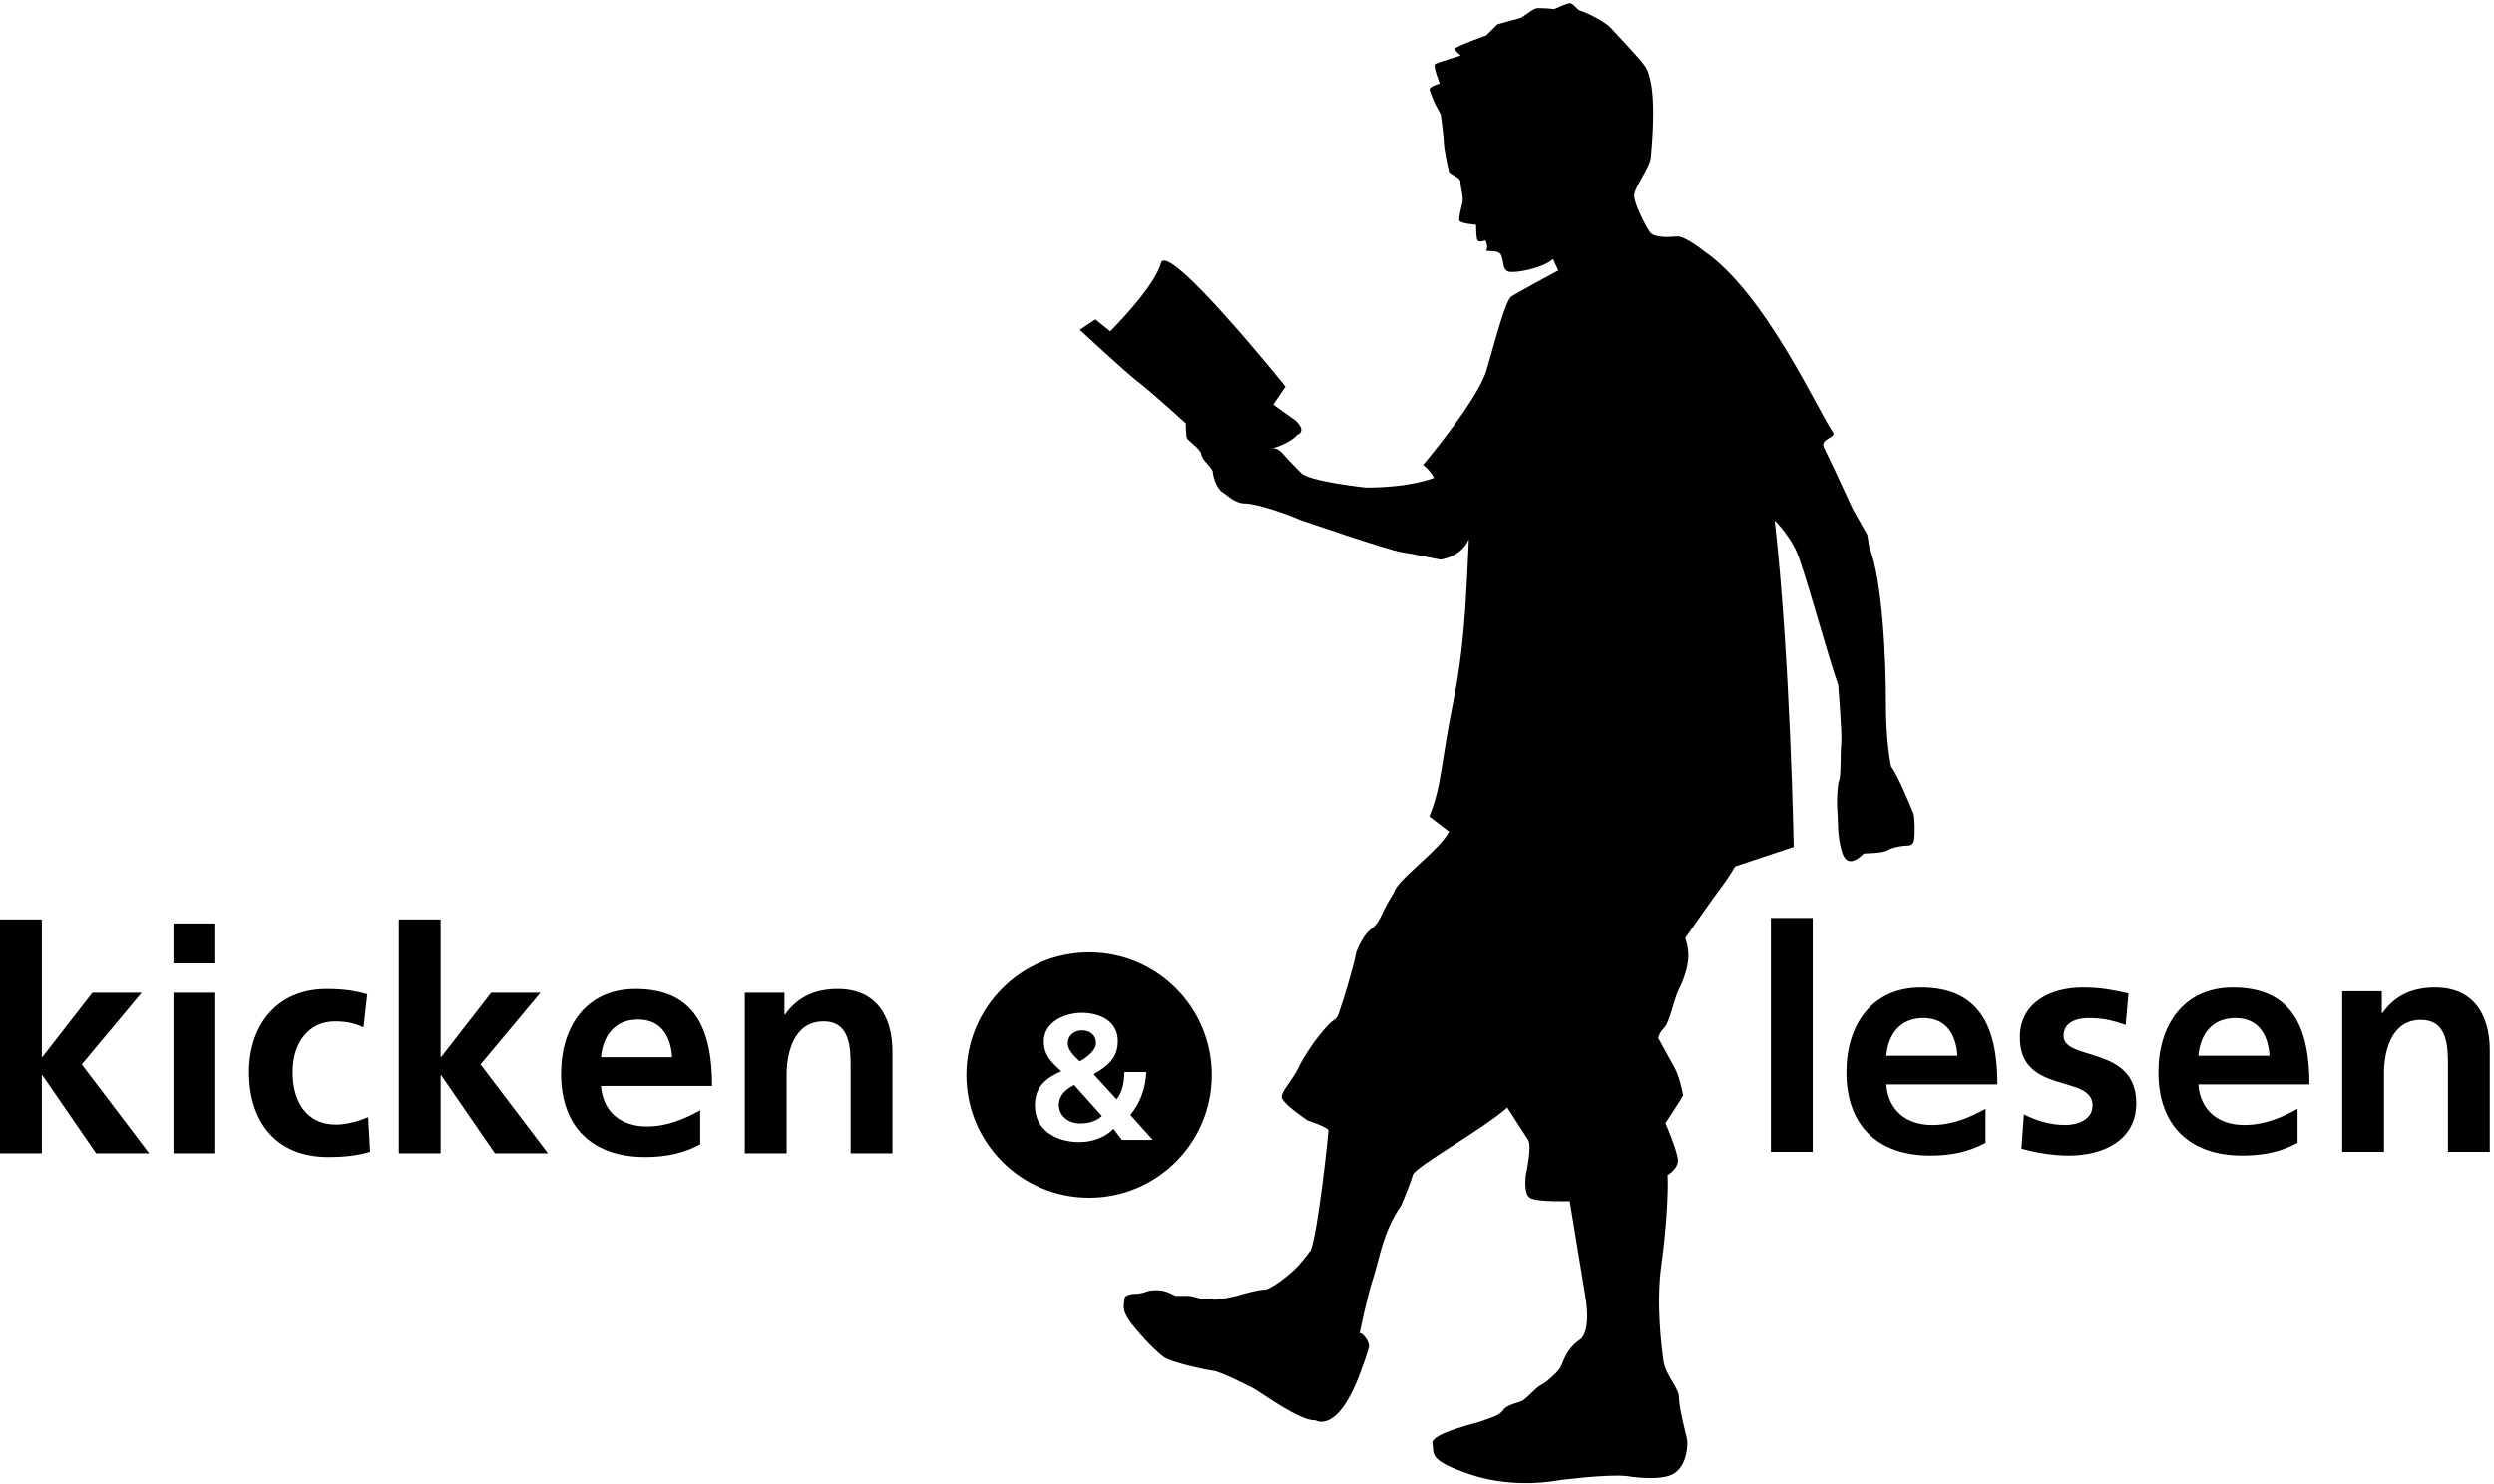
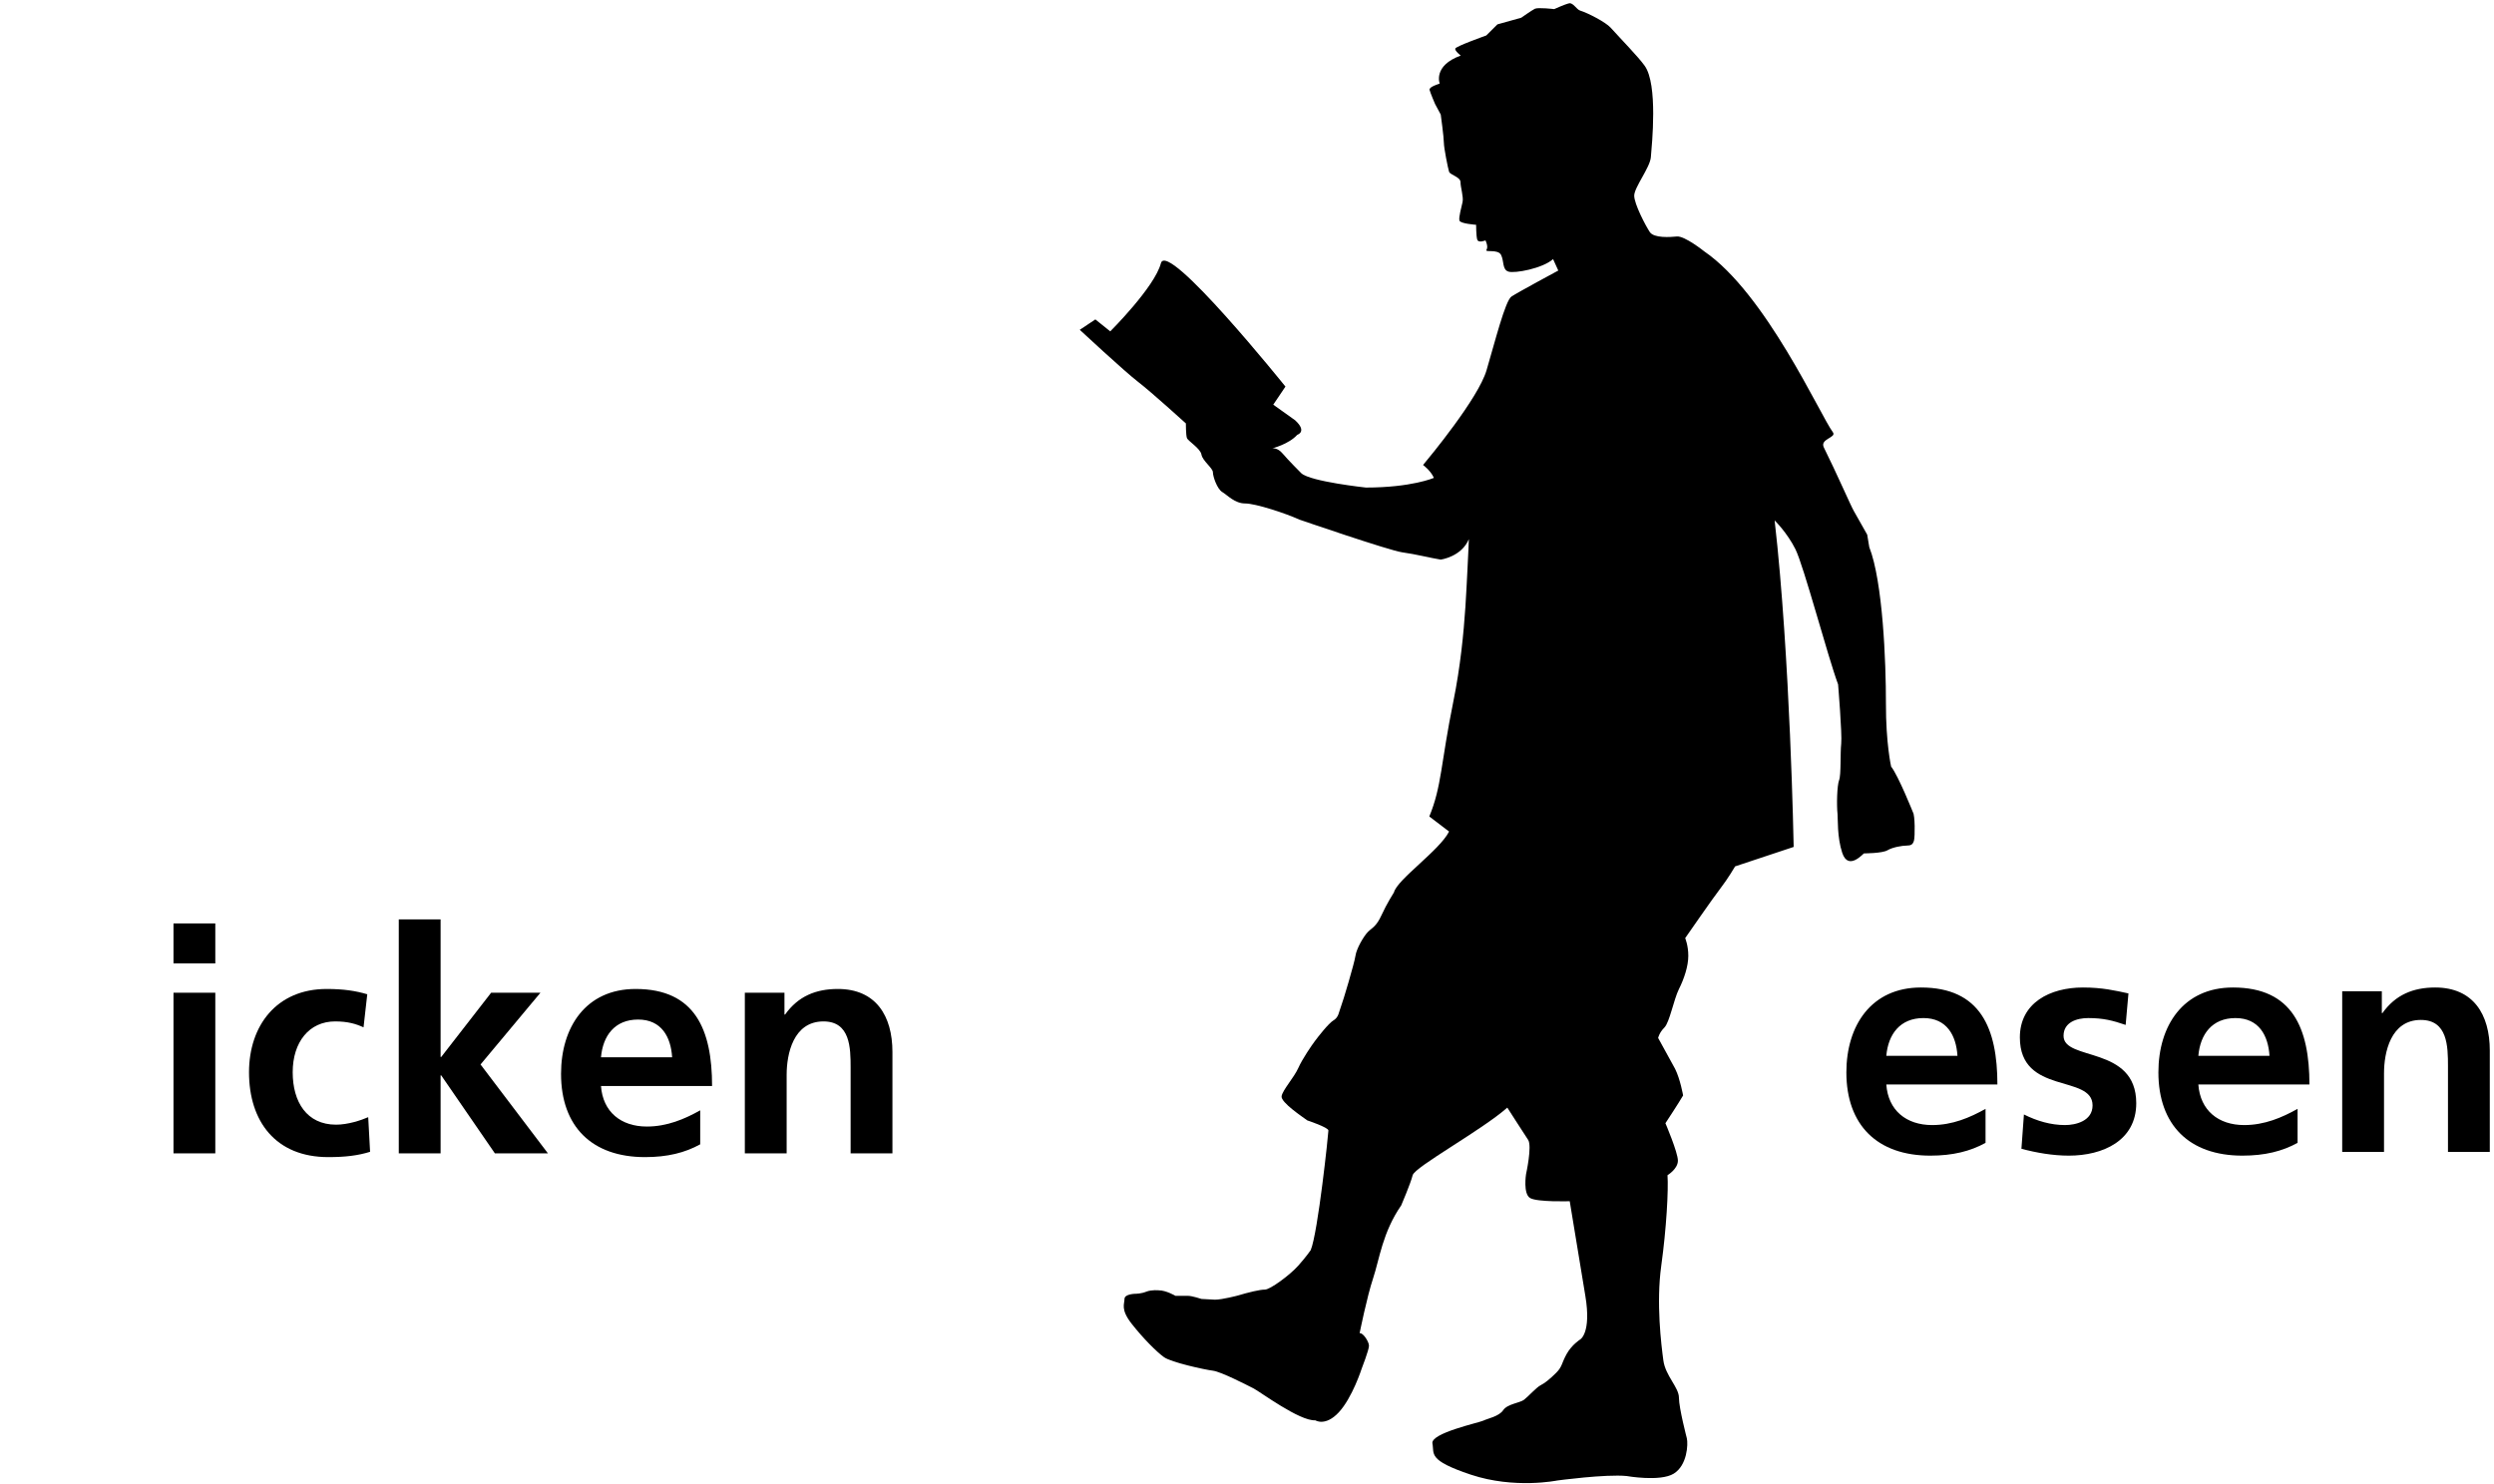
<svg xmlns="http://www.w3.org/2000/svg" width="252" height="150" viewBox="0 0 252 150">
  <g fill-rule="evenodd">
-     <path d="M145.577,11.579 C145.577,11.579 145.892,13.891 145.892,14.417 C145.892,14.942 146.312,17.044 146.418,17.36 C146.523,17.675 147.574,17.885 147.574,18.411 C147.574,18.936 147.889,19.882 147.784,20.408 C147.679,20.933 147.364,21.984 147.469,22.299 C147.574,22.614 149.15,22.72 149.15,22.72 C149.15,22.72 149.15,23.771 149.255,24.191 C149.361,24.611 150.096,24.296 150.096,24.296 C150.096,24.296 150.411,24.926 150.201,25.242 C149.991,25.557 151.357,25.137 151.673,25.768 C151.988,26.398 151.778,27.238 152.408,27.449 C153.039,27.659 155.876,27.134 156.927,26.188 L157.453,27.344 C157.453,27.344 153.354,29.551 152.724,29.971 C152.093,30.392 151.042,34.596 150.201,37.434 C149.361,40.271 144.447,46.209 143.79,46.997 C143.79,46.997 144.568,47.565 144.884,48.3 C144.884,48.3 142.635,49.278 138.01,49.278 C138.01,49.278 132.44,48.679 131.494,47.838 C131.494,47.838 130.127,46.472 129.601,45.841 C129.075,45.211 128.55,45.316 128.55,45.316 C128.55,45.316 130.233,44.895 131.074,43.95 C131.074,43.95 132.124,43.634 130.863,42.478 L128.654,40.901 L129.885,39.073 C129.885,39.073 117.931,24.191 117.3,26.608 C116.669,29.025 112.182,33.492 112.182,33.492 L110.679,32.284 L109.102,33.335 C109.102,33.335 113.622,37.538 114.988,38.589 C116.354,39.64 119.823,42.793 119.823,42.793 C119.823,42.793 119.822,43.95 119.927,44.265 C120.033,44.58 121.294,45.316 121.399,45.946 C121.504,46.577 122.555,47.312 122.555,47.733 C122.555,48.153 122.975,49.414 123.5,49.73 C124.026,50.045 124.762,50.886 125.814,50.886 C126.866,50.886 129.916,51.884 131.284,52.515 C131.284,52.515 140.388,55.65 141.688,55.825 C143.047,56.008 144.557,56.4 145.577,56.561 C145.577,56.561 147.679,56.277 148.415,54.49 C148.415,54.49 148.375,55.777 148.268,57.715 C148.217,58.632 148.166,59.871 148.068,61.339 C147.892,63.981 147.569,67.366 146.838,70.96 C145.577,77.162 145.682,79.473 144.421,82.522 L146.418,84.045 C145.472,85.937 141.174,88.89 140.848,90.193 C140.848,90.193 140.112,91.35 139.587,92.506 C139.061,93.662 138.64,93.767 138.22,94.188 C137.8,94.608 137.064,95.869 136.959,96.604 C136.854,97.34 135.698,101.228 135.488,101.754 C135.277,102.28 135.277,102.805 134.752,103.12 C134.226,103.436 133.175,104.802 132.86,105.223 C132.545,105.643 131.599,107.009 131.178,107.955 C130.758,108.901 129.602,110.162 129.496,110.793 C129.391,111.423 131.673,112.926 132.093,113.241 C132.093,113.241 134.226,113.946 134.226,114.261 C134.226,114.576 133.175,124.561 132.44,126.348 C132.44,126.348 132.02,126.978 131.178,127.924 C130.338,128.87 128.339,130.341 127.813,130.341 C127.287,130.341 126.13,130.625 125.078,130.94 C125.078,130.94 123.5,131.361 122.765,131.361 L121.399,131.287 C121.399,131.287 120.453,130.972 120.033,130.972 C119.612,130.972 118.772,130.972 118.772,130.972 C118.772,130.972 117.825,130.415 117.09,130.415 C117.09,130.415 116.354,130.341 115.828,130.551 C115.303,130.762 114.777,130.762 114.777,130.762 C114.777,130.762 113.622,130.762 113.622,131.287 C113.622,131.812 113.201,132.338 114.357,133.809 C115.513,135.28 116.88,136.647 117.615,137.172 C118.351,137.698 121.714,138.434 122.555,138.538 C123.396,138.644 126.025,140.01 126.656,140.325 C127.287,140.64 131.326,143.657 132.902,143.552 C132.902,143.552 133.911,144.214 135.277,142.743 C136.644,141.271 137.589,138.329 137.589,138.329 C137.589,138.329 138.325,136.437 138.325,136.016 C138.325,135.596 137.695,134.65 137.379,134.755 C137.379,134.755 138.115,131.077 138.746,129.185 C139.376,127.293 139.691,124.561 141.583,121.828 C141.583,121.828 142.529,119.621 142.739,118.78 C142.95,117.939 149.676,114.261 152.303,111.949 C152.303,111.949 153.985,114.576 154.405,115.207 C154.825,115.838 154.195,118.675 154.195,118.675 C154.195,118.675 153.879,120.672 154.615,121.092 C155.351,121.513 158.609,121.408 158.609,121.408 C158.609,121.408 159.555,127.188 160.186,130.972 C160.816,134.755 159.66,135.386 159.66,135.386 C159.66,135.386 158.819,135.911 158.294,136.857 C157.768,137.802 157.874,138.118 157.243,138.749 C156.613,139.379 156.087,139.8 155.666,140.01 C155.246,140.22 154.405,141.166 153.985,141.481 C153.564,141.797 152.303,141.901 151.883,142.532 C151.463,143.162 150.306,143.374 149.886,143.583 C149.465,143.793 144.525,144.844 144.736,145.896 C144.947,146.946 144.211,147.577 148.625,149.049 C153.039,150.52 157.348,149.637 157.348,149.637 C157.348,149.637 162.257,148.975 164.359,149.185 C164.359,149.185 167.752,149.785 169.119,148.943 C170.485,148.102 170.579,145.967 170.443,145.37 C170.443,145.37 169.644,142.322 169.644,141.271 C169.644,140.22 168.278,139.064 168.068,137.488 C167.858,135.911 167.332,131.708 167.858,127.924 C168.383,124.14 168.593,120.251 168.488,118.78 C168.488,118.78 169.539,118.149 169.539,117.309 C169.539,116.468 168.278,113.525 168.278,113.525 C168.278,113.525 169.644,111.455 170.065,110.719 C170.065,110.719 169.78,109.079 169.255,108.029 L167.542,104.908 C167.542,104.908 167.647,104.382 168.173,103.856 C168.699,103.331 169.119,101.019 169.644,99.967 C170.17,98.917 170.59,97.656 170.59,96.604 C170.59,95.553 170.275,94.818 170.275,94.818 C170.275,94.818 173.113,90.719 173.848,89.773 C174.584,88.827 175.32,87.566 175.32,87.566 L181.237,85.6 C181.237,85.6 180.889,66.367 179.313,52.599 C179.313,52.599 180.575,53.828 181.415,55.51 C182.256,57.192 184.674,66.336 185.725,69.173 C185.725,69.173 186.145,74.219 186.04,75.164 C185.934,76.11 186.039,78.317 185.83,78.843 C185.619,79.368 185.566,81.365 185.672,82.311 C185.713,82.679 185.616,84.614 186.145,86.2 C186.775,88.091 188.329,86.183 188.352,86.252 C188.352,86.252 190.191,86.252 190.716,85.937 C191.242,85.622 192.24,85.464 192.661,85.464 C193.081,85.464 193.291,85.359 193.397,84.938 C193.501,84.518 193.502,82.416 193.291,82.101 C193.291,82.101 191.821,78.423 191.085,77.477 C191.085,77.477 190.549,75.169 190.559,71.064 C190.568,66.917 190.243,58.768 188.877,55.3 L188.667,54.039 C188.667,54.039 187.721,52.357 187.301,51.622 C186.986,51.07 185.604,47.878 184.287,45.227 C183.849,44.344 185.613,44.238 185.199,43.687 C183.938,42.005 178.42,29.656 172.193,25.4 C172.193,25.4 170.223,23.823 169.434,23.902 C168.773,23.968 167.122,24.086 166.701,23.455 C166.281,22.825 165.125,20.618 165.125,19.777 C165.125,18.936 166.721,16.941 166.807,15.888 C166.912,14.6 167.542,8.531 166.176,6.639 C165.491,5.69 163.805,3.975 162.739,2.793 C162.245,2.245 160.455,1.314 159.66,1.07 C159.306,0.961 158.95,0.255 158.556,0.334 C158.162,0.412 157.041,0.92 157.041,0.92 C157.041,0.92 155.403,0.728 155.088,0.886 C154.773,1.043 153.709,1.792 153.709,1.792 L151.305,2.462 L150.175,3.586 C150.175,3.586 147.127,4.669 147.048,4.905 C146.969,5.142 147.6,5.615 147.6,5.615 C147.6,5.615 145.235,6.324 144.999,6.482 C144.762,6.639 145.472,8.452 145.472,8.452 C145.472,8.452 144.368,8.768 144.447,9.083 C144.525,9.399 144.999,10.502 144.999,10.502 L145.577,11.579" />
-     <path d="M110.048,96.258 C116.897,96.258 122.45,101.811 122.45,108.66 C122.45,115.509 116.897,121.062 110.048,121.062 C103.199,121.062 97.647,115.509 97.647,108.66 C97.647,101.811 103.199,96.258 110.048,96.258 Z M109.312,102.37 C107.537,102.37 105.473,103.33 105.473,105.249 C105.473,106.697 106.252,107.367 107.229,108.29 C105.22,109.141 104.568,110.245 104.568,111.766 C104.568,114.138 106.578,115.441 109.076,115.441 C110.325,115.441 111.629,115.007 112.516,114.101 L112.516,114.101 L113.367,115.224 L116.481,115.224 L114.218,112.689 C115.232,111.476 115.757,109.974 115.829,108.362 L115.829,108.362 L113.62,108.362 C113.584,109.34 113.439,110.409 112.824,111.114 L112.824,111.114 L110.506,108.579 C111.882,107.783 112.951,106.969 112.951,105.23 C112.951,103.184 111.086,102.37 109.312,102.37 Z M108.533,109.666 L111.339,112.799 C110.778,113.342 109.981,113.558 109.13,113.558 C107.954,113.558 106.994,112.799 106.994,111.694 C106.994,110.698 107.7,110.1 108.533,109.666 L108.533,109.666 Z M109.348,104.144 C110.072,104.144 110.742,104.561 110.742,105.448 C110.742,106.19 109.728,106.95 109.094,107.276 C108.605,106.787 107.899,106.19 107.899,105.484 C107.899,104.561 108.624,104.144 109.348,104.144 Z" />
-     <polyline points="0 92.925 4.225 92.925 4.225 106.83 4.288 106.83 9.333 100.335 14.314 100.335 8.261 107.587 15.071 116.573 9.711 116.573 4.288 108.69 4.225 108.69 4.225 116.573 0 116.573 0 92.925" />
+     <path d="M145.577,11.579 C145.577,11.579 145.892,13.891 145.892,14.417 C145.892,14.942 146.312,17.044 146.418,17.36 C146.523,17.675 147.574,17.885 147.574,18.411 C147.574,18.936 147.889,19.882 147.784,20.408 C147.679,20.933 147.364,21.984 147.469,22.299 C147.574,22.614 149.15,22.72 149.15,22.72 C149.15,22.72 149.15,23.771 149.255,24.191 C149.361,24.611 150.096,24.296 150.096,24.296 C150.096,24.296 150.411,24.926 150.201,25.242 C149.991,25.557 151.357,25.137 151.673,25.768 C151.988,26.398 151.778,27.238 152.408,27.449 C153.039,27.659 155.876,27.134 156.927,26.188 L157.453,27.344 C157.453,27.344 153.354,29.551 152.724,29.971 C152.093,30.392 151.042,34.596 150.201,37.434 C149.361,40.271 144.447,46.209 143.79,46.997 C143.79,46.997 144.568,47.565 144.884,48.3 C144.884,48.3 142.635,49.278 138.01,49.278 C138.01,49.278 132.44,48.679 131.494,47.838 C131.494,47.838 130.127,46.472 129.601,45.841 C129.075,45.211 128.55,45.316 128.55,45.316 C128.55,45.316 130.233,44.895 131.074,43.95 C131.074,43.95 132.124,43.634 130.863,42.478 L128.654,40.901 L129.885,39.073 C129.885,39.073 117.931,24.191 117.3,26.608 C116.669,29.025 112.182,33.492 112.182,33.492 L110.679,32.284 L109.102,33.335 C109.102,33.335 113.622,37.538 114.988,38.589 C116.354,39.64 119.823,42.793 119.823,42.793 C119.823,42.793 119.822,43.95 119.927,44.265 C120.033,44.58 121.294,45.316 121.399,45.946 C121.504,46.577 122.555,47.312 122.555,47.733 C122.555,48.153 122.975,49.414 123.5,49.73 C124.026,50.045 124.762,50.886 125.814,50.886 C126.866,50.886 129.916,51.884 131.284,52.515 C131.284,52.515 140.388,55.65 141.688,55.825 C143.047,56.008 144.557,56.4 145.577,56.561 C145.577,56.561 147.679,56.277 148.415,54.49 C148.415,54.49 148.375,55.777 148.268,57.715 C148.217,58.632 148.166,59.871 148.068,61.339 C147.892,63.981 147.569,67.366 146.838,70.96 C145.577,77.162 145.682,79.473 144.421,82.522 L146.418,84.045 C145.472,85.937 141.174,88.89 140.848,90.193 C140.848,90.193 140.112,91.35 139.587,92.506 C139.061,93.662 138.64,93.767 138.22,94.188 C137.8,94.608 137.064,95.869 136.959,96.604 C136.854,97.34 135.698,101.228 135.488,101.754 C135.277,102.28 135.277,102.805 134.752,103.12 C134.226,103.436 133.175,104.802 132.86,105.223 C132.545,105.643 131.599,107.009 131.178,107.955 C130.758,108.901 129.602,110.162 129.496,110.793 C129.391,111.423 131.673,112.926 132.093,113.241 C132.093,113.241 134.226,113.946 134.226,114.261 C134.226,114.576 133.175,124.561 132.44,126.348 C132.44,126.348 132.02,126.978 131.178,127.924 C130.338,128.87 128.339,130.341 127.813,130.341 C127.287,130.341 126.13,130.625 125.078,130.94 C125.078,130.94 123.5,131.361 122.765,131.361 L121.399,131.287 C121.399,131.287 120.453,130.972 120.033,130.972 C119.612,130.972 118.772,130.972 118.772,130.972 C118.772,130.972 117.825,130.415 117.09,130.415 C117.09,130.415 116.354,130.341 115.828,130.551 C115.303,130.762 114.777,130.762 114.777,130.762 C114.777,130.762 113.622,130.762 113.622,131.287 C113.622,131.812 113.201,132.338 114.357,133.809 C115.513,135.28 116.88,136.647 117.615,137.172 C118.351,137.698 121.714,138.434 122.555,138.538 C123.396,138.644 126.025,140.01 126.656,140.325 C127.287,140.64 131.326,143.657 132.902,143.552 C132.902,143.552 133.911,144.214 135.277,142.743 C136.644,141.271 137.589,138.329 137.589,138.329 C137.589,138.329 138.325,136.437 138.325,136.016 C138.325,135.596 137.695,134.65 137.379,134.755 C137.379,134.755 138.115,131.077 138.746,129.185 C139.376,127.293 139.691,124.561 141.583,121.828 C141.583,121.828 142.529,119.621 142.739,118.78 C142.95,117.939 149.676,114.261 152.303,111.949 C152.303,111.949 153.985,114.576 154.405,115.207 C154.825,115.838 154.195,118.675 154.195,118.675 C154.195,118.675 153.879,120.672 154.615,121.092 C155.351,121.513 158.609,121.408 158.609,121.408 C158.609,121.408 159.555,127.188 160.186,130.972 C160.816,134.755 159.66,135.386 159.66,135.386 C159.66,135.386 158.819,135.911 158.294,136.857 C157.768,137.802 157.874,138.118 157.243,138.749 C156.613,139.379 156.087,139.8 155.666,140.01 C155.246,140.22 154.405,141.166 153.985,141.481 C153.564,141.797 152.303,141.901 151.883,142.532 C151.463,143.162 150.306,143.374 149.886,143.583 C149.465,143.793 144.525,144.844 144.736,145.896 C144.947,146.946 144.211,147.577 148.625,149.049 C153.039,150.52 157.348,149.637 157.348,149.637 C157.348,149.637 162.257,148.975 164.359,149.185 C164.359,149.185 167.752,149.785 169.119,148.943 C170.485,148.102 170.579,145.967 170.443,145.37 C170.443,145.37 169.644,142.322 169.644,141.271 C169.644,140.22 168.278,139.064 168.068,137.488 C167.858,135.911 167.332,131.708 167.858,127.924 C168.383,124.14 168.593,120.251 168.488,118.78 C168.488,118.78 169.539,118.149 169.539,117.309 C169.539,116.468 168.278,113.525 168.278,113.525 C168.278,113.525 169.644,111.455 170.065,110.719 C170.065,110.719 169.78,109.079 169.255,108.029 L167.542,104.908 C167.542,104.908 167.647,104.382 168.173,103.856 C168.699,103.331 169.119,101.019 169.644,99.967 C170.17,98.917 170.59,97.656 170.59,96.604 C170.59,95.553 170.275,94.818 170.275,94.818 C170.275,94.818 173.113,90.719 173.848,89.773 C174.584,88.827 175.32,87.566 175.32,87.566 L181.237,85.6 C181.237,85.6 180.889,66.367 179.313,52.599 C179.313,52.599 180.575,53.828 181.415,55.51 C182.256,57.192 184.674,66.336 185.725,69.173 C185.725,69.173 186.145,74.219 186.04,75.164 C185.934,76.11 186.039,78.317 185.83,78.843 C185.619,79.368 185.566,81.365 185.672,82.311 C185.713,82.679 185.616,84.614 186.145,86.2 C186.775,88.091 188.329,86.183 188.352,86.252 C188.352,86.252 190.191,86.252 190.716,85.937 C191.242,85.622 192.24,85.464 192.661,85.464 C193.081,85.464 193.291,85.359 193.397,84.938 C193.501,84.518 193.502,82.416 193.291,82.101 C193.291,82.101 191.821,78.423 191.085,77.477 C191.085,77.477 190.549,75.169 190.559,71.064 C190.568,66.917 190.243,58.768 188.877,55.3 L188.667,54.039 C188.667,54.039 187.721,52.357 187.301,51.622 C186.986,51.07 185.604,47.878 184.287,45.227 C183.849,44.344 185.613,44.238 185.199,43.687 C183.938,42.005 178.42,29.656 172.193,25.4 C172.193,25.4 170.223,23.823 169.434,23.902 C168.773,23.968 167.122,24.086 166.701,23.455 C166.281,22.825 165.125,20.618 165.125,19.777 C165.125,18.936 166.721,16.941 166.807,15.888 C166.912,14.6 167.542,8.531 166.176,6.639 C165.491,5.69 163.805,3.975 162.739,2.793 C162.245,2.245 160.455,1.314 159.66,1.07 C159.306,0.961 158.95,0.255 158.556,0.334 C158.162,0.412 157.041,0.92 157.041,0.92 C157.041,0.92 155.403,0.728 155.088,0.886 C154.773,1.043 153.709,1.792 153.709,1.792 L151.305,2.462 L150.175,3.586 C150.175,3.586 147.127,4.669 147.048,4.905 C146.969,5.142 147.6,5.615 147.6,5.615 C144.762,6.639 145.472,8.452 145.472,8.452 C145.472,8.452 144.368,8.768 144.447,9.083 C144.525,9.399 144.999,10.502 144.999,10.502 L145.577,11.579" />
    <path d="M17.53 97.371L21.755 97.371 21.755 93.336 17.53 93.336 17.53 97.371zM17.53 116.573L21.755 116.573 21.755 100.335 17.53 100.335 17.53 116.573zM36.732 103.835C35.975 103.488 35.155 103.236 33.862 103.236 31.246 103.236 29.575 105.317 29.575 108.375 29.575 111.37 30.993 113.672 33.957 113.672 35.155 113.672 36.479 113.231 37.205 112.915L37.394 116.415C36.164 116.794 34.903 116.951 33.169 116.951 27.84 116.951 25.161 113.325 25.161 108.375 25.161 103.677 27.935 99.957 33.011 99.957 34.713 99.957 35.943 100.146 37.11 100.493L36.732 103.835" />
    <polyline points="40.294 92.925 44.519 92.925 44.519 106.83 44.582 106.83 49.627 100.335 54.608 100.335 48.555 107.587 55.365 116.573 50.005 116.573 44.582 108.69 44.519 108.69 44.519 116.573 40.294 116.573 40.294 92.925" />
    <path d="M70.751 115.658C69.207 116.51 67.441 116.951 65.171 116.951 59.811 116.951 56.689 113.861 56.689 108.533 56.689 103.835 59.18 99.957 64.225 99.957 70.247 99.957 71.95 104.088 71.95 109.763L60.725 109.763C60.914 112.38 62.743 113.861 65.36 113.861 67.409 113.861 69.175 113.104 70.751 112.222L70.751 115.658zM67.914 106.862C67.788 104.812 66.842 103.047 64.477 103.047 62.112 103.047 60.914 104.687 60.725 106.862L67.914 106.862 67.914 106.862zM75.26 100.335L79.264 100.335 79.264 102.542 79.327 102.542C80.652 100.682 82.449 99.957 84.656 99.957 88.503 99.957 90.174 102.668 90.174 106.325L90.174 116.573 85.949 116.573 85.949 107.902C85.949 105.916 85.917 103.236 83.206 103.236 80.147 103.236 79.485 106.547 79.485 108.627L79.485 116.573 75.26 116.573 75.26 100.335" />
-     <polygon points="178.931 116.425 183.157 116.425 183.157 92.777 178.931 92.777" />
    <path d="M200.624 115.51C199.079 116.361 197.313 116.802 195.043 116.802 189.683 116.802 186.562 113.712 186.562 108.384 186.562 103.687 189.052 99.808 194.097 99.808 200.119 99.808 201.822 103.938 201.822 109.613L190.597 109.613C190.786 112.23 192.615 113.712 195.232 113.712 197.282 113.712 199.047 112.956 200.624 112.073L200.624 115.51zM197.786 106.713C197.66 104.663 196.714 102.898 194.349 102.898 191.985 102.898 190.786 104.537 190.597 106.713L197.786 106.713 197.786 106.713zM214.781 103.591C213.488 103.15 212.541 102.898 210.997 102.898 209.862 102.898 208.506 103.307 208.506 104.695 208.506 107.281 215.852 105.641 215.852 111.505 215.852 115.288 212.479 116.802 209.042 116.802 207.434 116.802 205.795 116.518 204.25 116.109L204.502 112.641C205.826 113.302 207.213 113.712 208.663 113.712 209.736 113.712 211.438 113.302 211.438 111.726 211.438 108.542 204.092 110.717 204.092 104.852 204.092 101.353 207.15 99.808 210.461 99.808 212.447 99.808 213.74 100.123 215.064 100.407L214.781 103.591M232.153 115.51C230.608 116.361 228.842 116.802 226.572 116.802 221.212 116.802 218.09 113.712 218.09 108.384 218.09 103.687 220.581 99.808 225.626 99.808 231.648 99.808 233.351 103.938 233.351 109.613L222.126 109.613C222.315 112.23 224.144 113.712 226.761 113.712 228.81 113.712 230.576 112.956 232.153 112.073L232.153 115.51zM229.315 106.713C229.189 104.663 228.243 102.898 225.878 102.898 223.513 102.898 222.315 104.537 222.126 106.713L229.315 106.713 229.315 106.713zM236.662 100.187L240.666 100.187 240.666 102.394 240.729 102.394C242.053 100.533 243.85 99.808 246.057 99.808 249.904 99.808 251.575 102.519 251.575 106.177L251.575 116.425 247.35 116.425 247.35 107.754C247.35 105.767 247.318 103.087 244.607 103.087 241.548 103.087 240.887 106.398 240.887 108.478L240.887 116.425 236.662 116.425 236.662 100.187" />
  </g>
</svg>